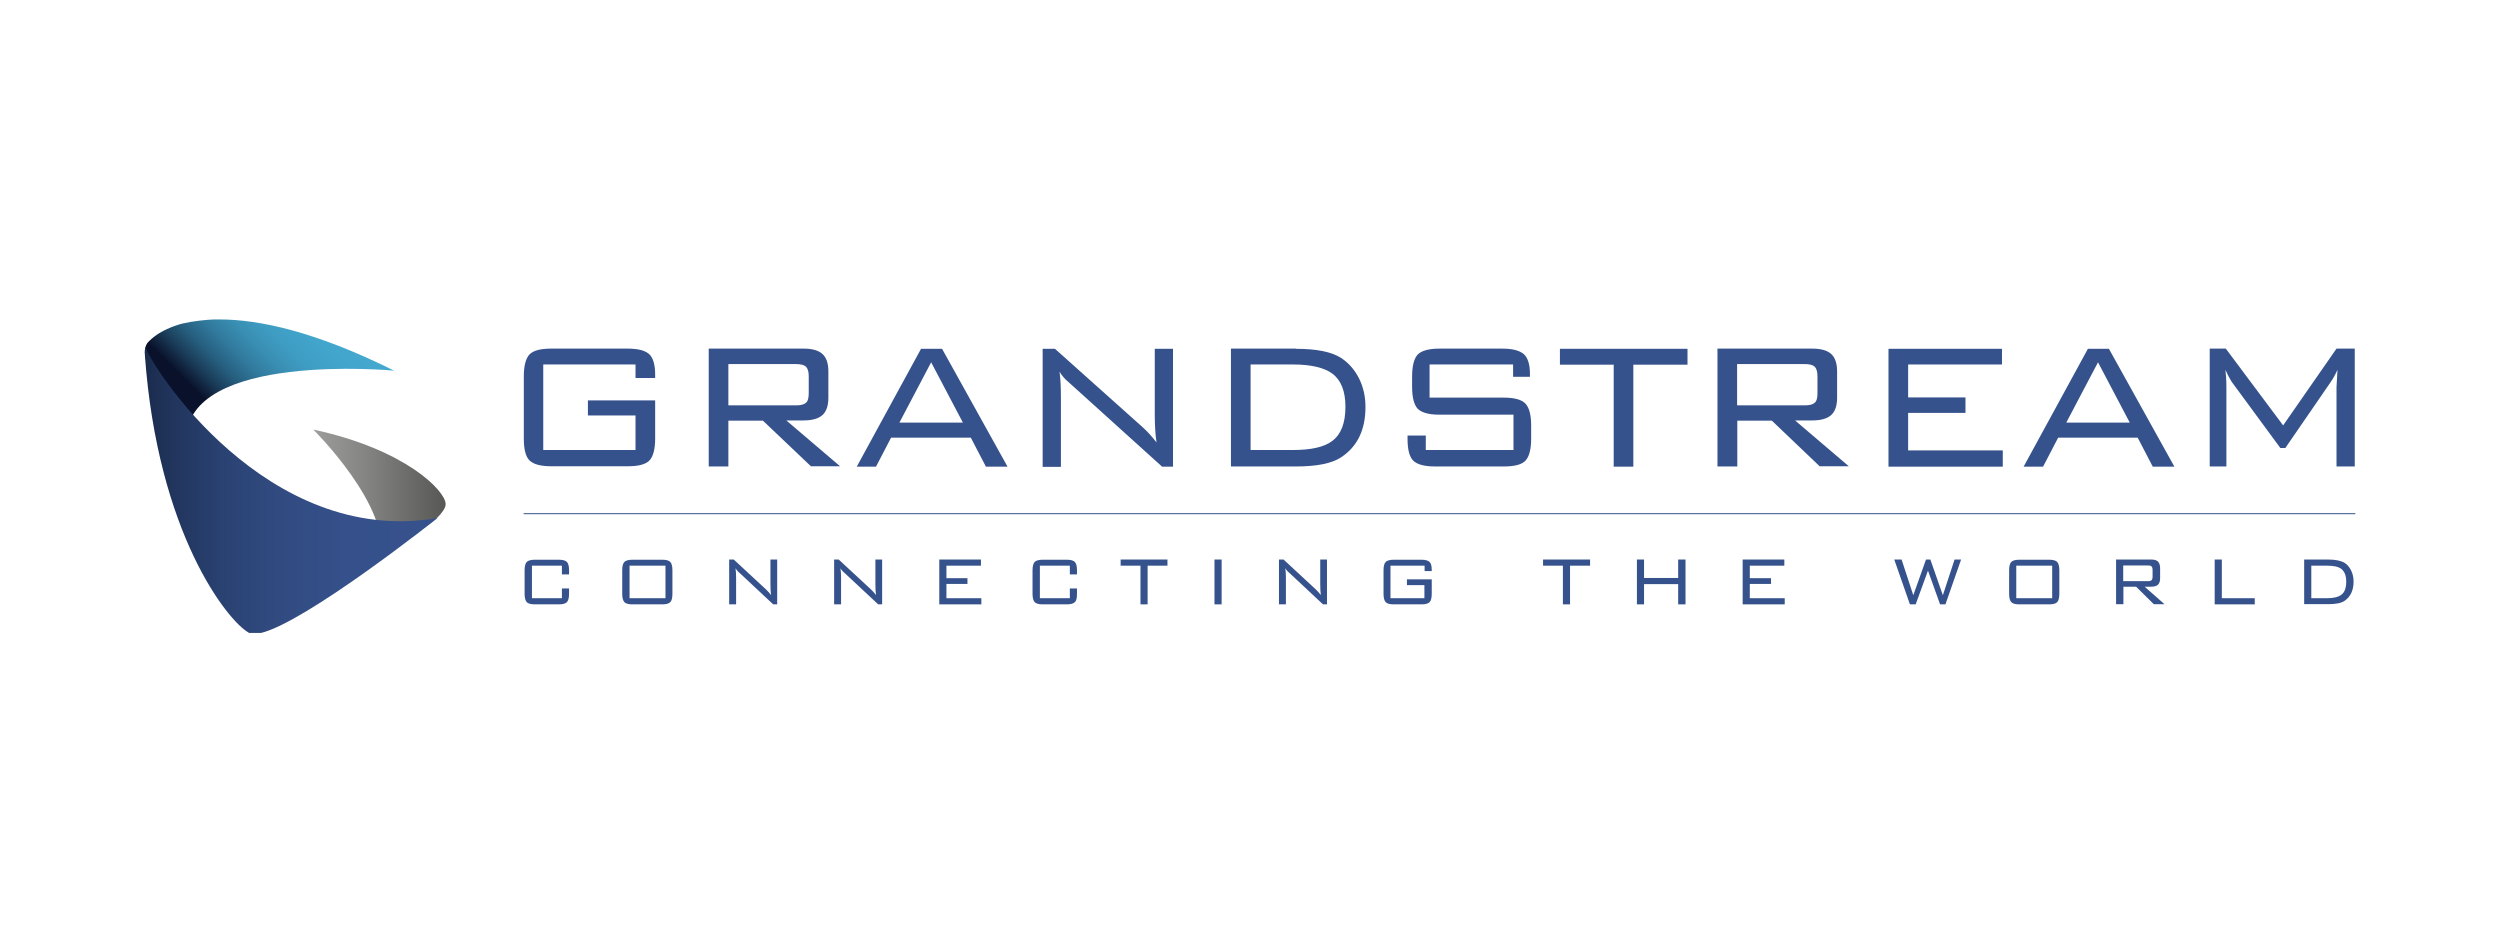
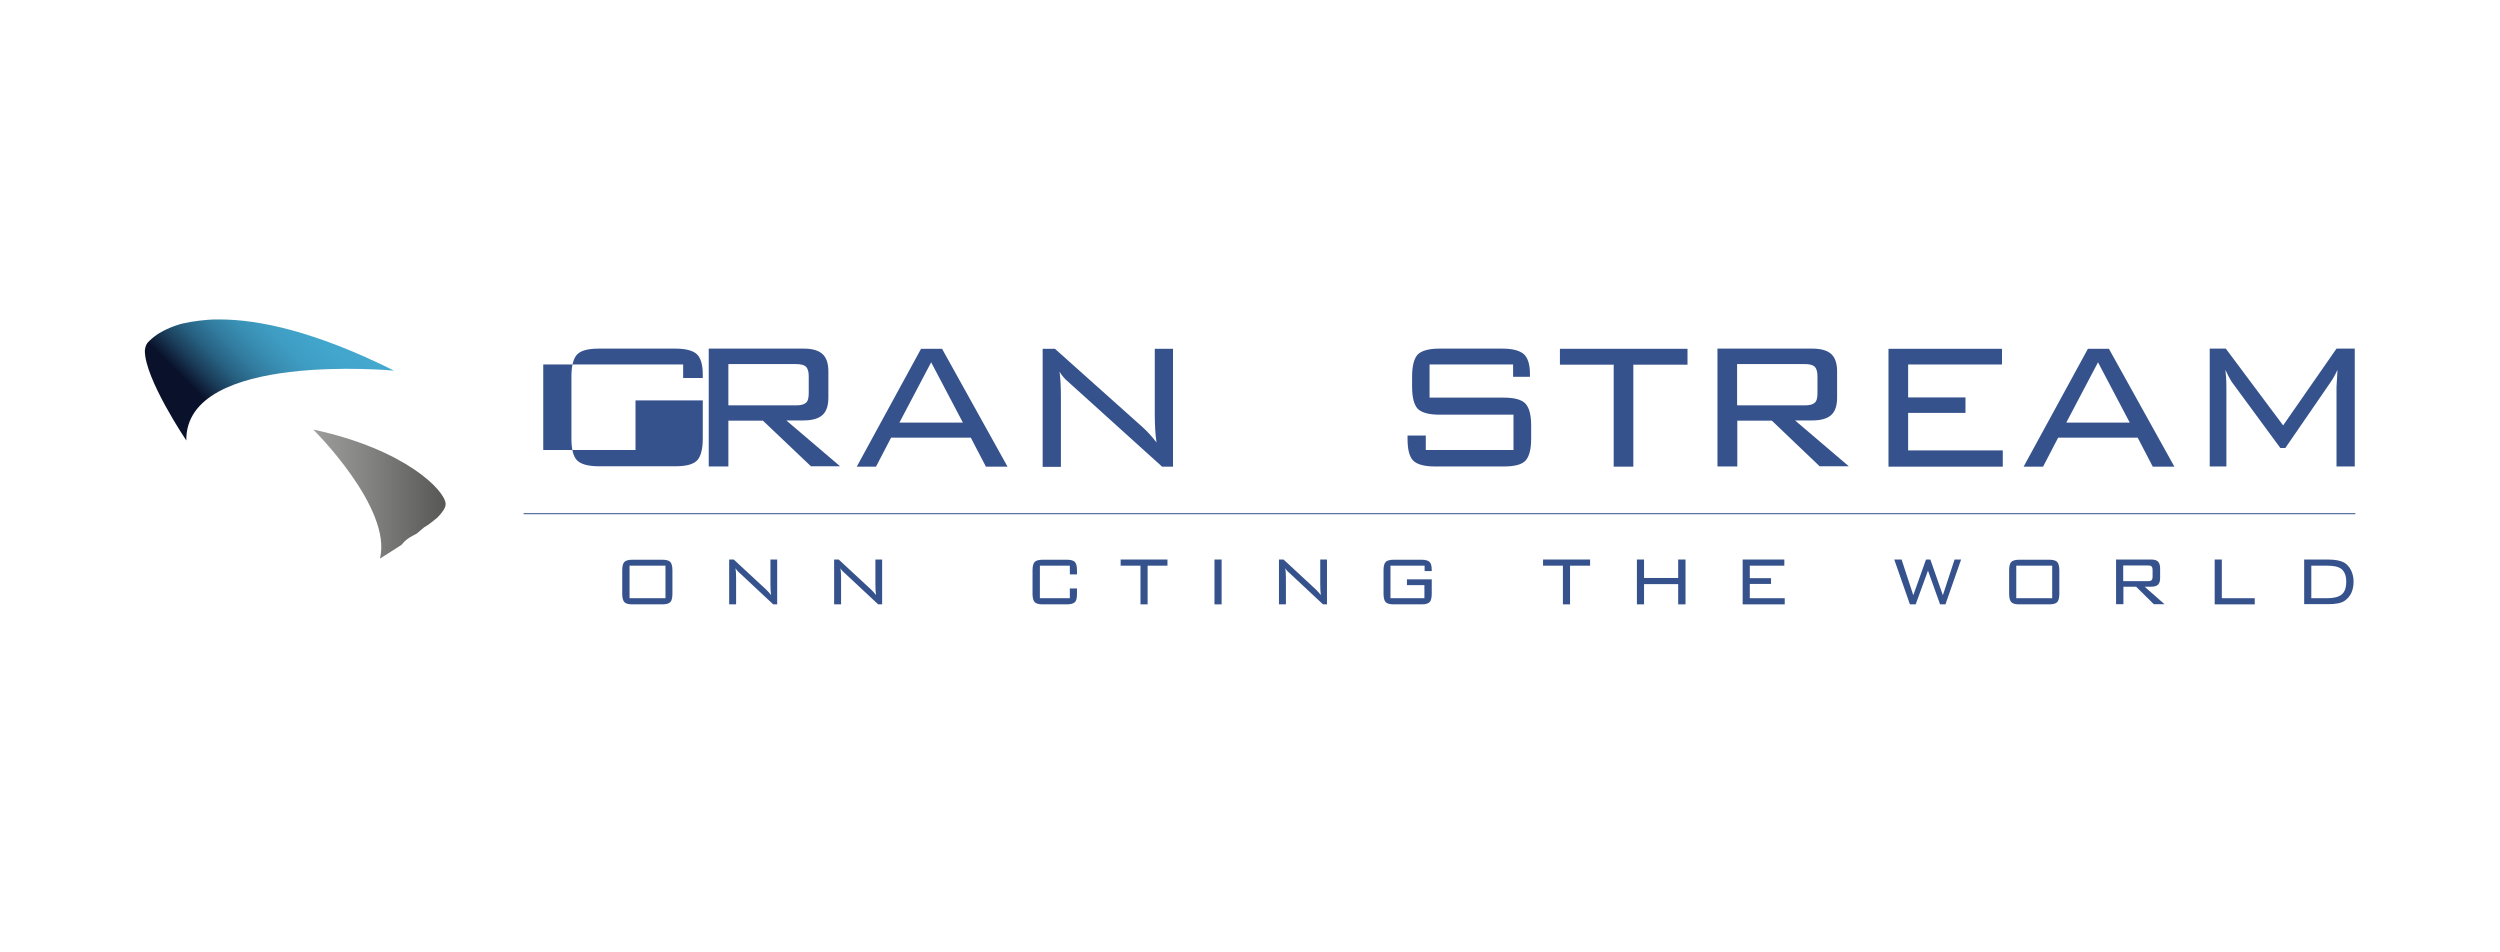
<svg xmlns="http://www.w3.org/2000/svg" xmlns:xlink="http://www.w3.org/1999/xlink" version="1.1" id="Слой_1" x="0px" y="0px" viewBox="0 0 1260 480" style="enable-background:new 0 0 1260 480;" xml:space="preserve">
  <style type="text/css"> .st0{fill:#36528D;} .st1{fill:none;stroke:#36528D;stroke-width:0.509;stroke-miterlimit:10;} .st2{clip-path:url(#SVGID_2_);fill:url(#SVGID_3_);} .st3{clip-path:url(#SVGID_5_);fill:url(#SVGID_6_);} .st4{clip-path:url(#SVGID_8_);fill:url(#SVGID_9_);} </style>
  <g>
    <g>
      <g>
-         <path class="st0" d="M320.3,183.7h-46.5v43.1h46.5v-17.4h-24v-7.6h33.9v19.2c0,5.4-1,9.1-2.9,11.1c-2,2-5.6,2.9-11,2.9h-38.4 c-5.4,0-9-1-11-2.9c-2-2-2.9-5.7-2.9-11.1v-31.3c0-5.4,1-9.1,2.9-11.1c2-2,5.6-2.9,11-2.9h38.4c5.2,0,8.8,0.9,10.9,2.8 c2,1.9,3,5.3,3,10.5v1.5l-9.9,0V183.7z" />
+         <path class="st0" d="M320.3,183.7h-46.5v43.1h46.5v-17.4v-7.6h33.9v19.2c0,5.4-1,9.1-2.9,11.1c-2,2-5.6,2.9-11,2.9h-38.4 c-5.4,0-9-1-11-2.9c-2-2-2.9-5.7-2.9-11.1v-31.3c0-5.4,1-9.1,2.9-11.1c2-2,5.6-2.9,11-2.9h38.4c5.2,0,8.8,0.9,10.9,2.8 c2,1.9,3,5.3,3,10.5v1.5l-9.9,0V183.7z" />
        <path class="st0" d="M357.2,235.1v-59.4H405c4.4,0,7.5,0.9,9.5,2.7c2,1.8,3,4.7,3,8.8v13.2c0,4.1-1,7-3,8.8 c-2,1.8-5.2,2.7-9.5,2.7h-8.7l27.1,23.1h-14.7L384.5,212h-17.4v23.1H357.2z M401.2,183.5h-34.1v20.8h34.1c2.4,0,4-0.4,5-1.3 c1-0.8,1.4-2.5,1.4-4.8v-8.6c0-2.3-0.5-3.9-1.4-4.8C405.2,183.9,403.5,183.5,401.2,183.5" />
      </g>
      <path class="st0" d="M431.8,235.2l32.4-59.4h10.6l33,59.4h-10.9l-7.6-14.6h-40.2l-7.6,14.6H431.8z M453.3,213h32l-16-30.4 L453.3,213z" />
      <g>
        <path class="st0" d="M525.5,235.2v-59.4h6.2l44.4,39.7c2.1,1.9,4.4,4.4,6.8,7.5c-0.6-3.7-0.9-8.6-0.9-14.6v-32.6h9.2v59.4h-5.5 L540,193.9c-1.7-1.5-2.6-2.4-2.9-2.6c-1.2-1.2-2.3-2.6-3.1-4c0.5,3.5,0.7,7.9,0.7,13v35H525.5z" />
-         <path class="st0" d="M653.1,175.8c10.4,0,18,1.5,22.8,4.6c3.8,2.5,6.8,5.9,9,10.2c2.2,4.4,3.3,9.2,3.3,14.5 c0,11.6-4.1,20-12.3,25.4c-4.7,3.1-12.3,4.6-22.8,4.6h-32.7v-59.4H653.1z M651.7,183.7h-21.4v43.1h21.4c9.2,0,15.8-1.5,19.8-4.6 c4.4-3.3,6.6-9,6.6-17.2c0-7.8-2.2-13.4-6.6-16.7C667.4,185.3,660.8,183.7,651.7,183.7" />
        <path class="st0" d="M762.5,183.7h-42v16.7h37.4c5.4,0,9,1,10.9,3c1.9,2,2.9,5.7,2.9,11v6.7c0,5.4-1,9.1-2.9,11.1 c-1.9,2-5.6,2.9-10.9,2.9h-34.6c-5.4,0-9-1-11-2.9c-2-2-2.9-5.7-2.9-11.1v-1.6l9.2,0v7.3h44.2V209h-37.3c-5.3,0-8.9-1-10.9-2.9 c-1.9-2-2.9-5.7-2.9-11.1v-5.2c0-5.5,1-9.2,2.9-11.2c2-1.9,5.6-2.9,10.9-2.9h31.6c5.1,0,8.6,0.9,10.8,2.7 c2.1,1.8,3.2,5.2,3.2,10.2v1.3l-8.5,0V183.7z" />
      </g>
      <polygon class="st0" points="823.2,183.8 823.2,235.2 813.3,235.2 813.3,183.8 786.2,183.8 786.2,175.8 850.5,175.8 850.5,183.8 " />
      <g>
        <path class="st0" d="M865.6,235.1v-59.4h47.8c4.4,0,7.5,0.9,9.5,2.7c2,1.8,3,4.7,3,8.8v13.2c0,4.1-1,7-3,8.8 c-2,1.8-5.2,2.7-9.5,2.7h-8.7l27.1,23.1h-14.7L893,212h-17.4v23.1H865.6z M909.6,183.5h-34.1v20.8h34.1c2.4,0,4-0.4,5-1.3 c1-0.8,1.4-2.5,1.4-4.8v-8.6c0-2.3-0.5-3.9-1.4-4.8C913.6,183.9,912,183.5,909.6,183.5" />
      </g>
      <polygon class="st0" points="951.8,235.2 951.8,175.8 1009,175.8 1009,183.7 961.7,183.7 961.7,200.3 990.6,200.3 990.6,208.1 961.7,208.1 961.7,227 1009.4,227 1009.4,235.2 " />
      <path class="st0" d="M1019.9,235.2l32.4-59.4h10.6l33,59.4H1085l-7.6-14.6h-40.1l-7.6,14.6H1019.9z M1041.4,213h32l-16-30.4 L1041.4,213z" />
      <g>
        <path class="st0" d="M1121.6,186.4c0.3,2.3,0.5,5.2,0.5,8.7v40h-8.4v-59.4h8.1l28.9,38.7l26.9-38.7h9.2v59.4h-9.2v-40l0.5-8.7 c-1.3,2.8-2.5,4.9-3.6,6.4l-22.7,33h-2.5l-23.6-32.1C1124.7,192.5,1123.3,190.1,1121.6,186.4" />
-         <path class="st0" d="M283.2,285.1h-15.1v16.4h15.1v-4.9h3.6v2.7c0,2.1-0.4,3.5-1.1,4.2c-0.7,0.7-2,1.1-4,1.1h-12.2 c-2,0-3.3-0.4-4-1.1c-0.7-0.7-1.1-2.2-1.1-4.2v-11.9c0-2.1,0.4-3.5,1.1-4.2c0.7-0.7,2.1-1.1,4-1.1h12.2c2,0,3.3,0.4,4,1.1 c0.7,0.7,1.1,2.1,1.1,4.2v2.1h-3.6V285.1z" />
        <path class="st0" d="M313.6,287.4c0-2.1,0.4-3.5,1.1-4.2c0.7-0.7,2.1-1.1,4-1.1h15.1c2,0,3.3,0.4,4,1.1c0.7,0.7,1.1,2.2,1.1,4.2 v11.9c0,2.1-0.4,3.5-1.1,4.2c-0.7,0.7-2,1.1-4,1.1h-15.1c-2,0-3.3-0.4-4-1.1c-0.7-0.7-1.1-2.2-1.1-4.2V287.4z M317.3,301.5h18.1 v-16.4h-18.1V301.5z" />
        <path class="st0" d="M367.5,304.6V282h2.3l16.3,15.1c0.8,0.7,1.6,1.7,2.5,2.8c-0.2-1.4-0.3-3.3-0.3-5.6V282h3.4v22.6h-2 l-16.8-15.7c-0.6-0.6-1-0.9-1.1-1c-0.4-0.5-0.8-1-1.1-1.5c0.2,1.3,0.3,3,0.3,4.9v13.3H367.5z" />
        <path class="st0" d="M420.4,304.6V282h2.3l16.3,15.1c0.8,0.7,1.6,1.7,2.5,2.8c-0.2-1.4-0.3-3.3-0.3-5.6V282h3.4v22.6h-2 l-16.8-15.7c-0.6-0.6-1-0.9-1.1-1c-0.5-0.5-0.8-1-1.1-1.5c0.2,1.3,0.3,3,0.3,4.9v13.3H420.4z" />
      </g>
-       <polygon class="st0" points="473.4,282 473.4,304.6 494.6,304.6 494.6,301.5 477,301.5 477,294.3 487.6,294.3 487.6,291.4 477,291.4 477,285.1 494.4,285.1 494.4,282 " />
      <g>
        <path class="st0" d="M539.2,285.1h-15.1v16.4h15.1v-4.9h3.6v2.7c0,2.1-0.3,3.5-1.1,4.2c-0.7,0.7-2,1.1-4,1.1h-12.2 c-2,0-3.3-0.4-4-1.1c-0.7-0.7-1.1-2.2-1.1-4.2v-11.9c0-2.1,0.4-3.5,1.1-4.2c0.7-0.7,2.1-1.1,4-1.1h12.2c2,0,3.3,0.4,4,1.1 c0.7,0.7,1.1,2.1,1.1,4.2v2.1h-3.6V285.1z" />
      </g>
      <polygon class="st0" points="564.8,282 564.8,285.1 574.8,285.1 574.8,304.6 578.4,304.6 578.4,285.1 588.4,285.1 588.4,282 " />
      <rect x="612.1" y="282" class="st0" width="3.6" height="22.6" />
      <g>
        <path class="st0" d="M644.6,304.6V282h2.3l16.3,15.1c0.8,0.7,1.6,1.7,2.5,2.8c-0.2-1.4-0.3-3.3-0.3-5.6V282h3.4v22.6h-2 l-16.8-15.7c-0.6-0.6-1-0.9-1.1-1c-0.5-0.5-0.8-1-1.1-1.5c0.2,1.3,0.3,3,0.3,4.9v13.3H644.6z" />
      </g>
      <path class="st0" d="M717.9,285.1h-17.1v16.4h17.1v-6.6h-8.8V292h12.5v7.3c0,2.1-0.4,3.5-1.1,4.2c-0.7,0.7-2.1,1.1-4,1.1h-14.1 c-2,0-3.3-0.4-4-1.1c-0.7-0.7-1.1-2.2-1.1-4.2v-11.9c0-2.1,0.4-3.5,1.1-4.2c0.7-0.7,2.1-1.1,4-1.1h14.1c1.9,0,3.2,0.4,4,1.1 c0.7,0.7,1.1,2,1.1,4v0.6l-3.6,0V285.1z" />
      <polygon class="st0" points="777.7,282 777.7,285.1 787.7,285.1 787.7,304.6 791.3,304.6 791.3,285.1 801.4,285.1 801.4,282 " />
      <polygon class="st0" points="845.8,282 845.8,291.3 828.6,291.3 828.6,282 825,282 825,304.6 828.6,304.6 828.6,294.4 845.8,294.4 845.8,304.6 849.5,304.6 849.5,282 " />
      <polygon class="st0" points="878.3,282 878.3,304.6 899.5,304.6 899.5,301.5 881.9,301.5 881.9,294.3 892.6,294.3 892.6,291.4 881.9,291.4 881.9,285.1 899.3,285.1 899.3,282 " />
      <g>
        <path class="st0" d="M1173.3,282c3.8,0,6.6,0.6,8.4,1.7c1.4,0.9,2.5,2.2,3.3,3.9c0.8,1.7,1.2,3.5,1.2,5.5c0,4.4-1.5,7.6-4.5,9.7 c-1.7,1.2-4.5,1.7-8.4,1.7h-12V282H1173.3z M1172.8,285.1h-7.9v16.4h7.9c3.4,0,5.8-0.6,7.3-1.8c1.6-1.2,2.4-3.4,2.4-6.5 c0-3-0.8-5.1-2.4-6.4C1178.6,285.6,1176.2,285.1,1172.8,285.1" />
        <path class="st0" d="M1012.6,287.4c0-2.1,0.4-3.5,1.1-4.2c0.7-0.7,2.1-1.1,4-1.1h15.1c2,0,3.3,0.4,4,1.1c0.7,0.7,1.1,2.2,1.1,4.2 v11.9c0,2.1-0.4,3.5-1.1,4.2c-0.7,0.7-2,1.1-4,1.1h-15.1c-2,0-3.3-0.4-4-1.1c-0.7-0.7-1.1-2.2-1.1-4.2V287.4z M1016.2,301.5h18.1 v-16.4h-18.1V301.5z" />
        <path class="st0" d="M1066.5,304.6V282h17.6c1.6,0,2.8,0.3,3.5,1c0.7,0.7,1.1,1.8,1.1,3.4v5c0,1.5-0.4,2.7-1.1,3.3 c-0.7,0.7-1.9,1-3.5,1h-3.2l10,8.8h-5.4l-8.9-8.8h-6.4v8.8H1066.5z M1082.6,285h-12.5v7.9h12.5c0.9,0,1.5-0.2,1.8-0.5 c0.3-0.3,0.5-0.9,0.5-1.8v-3.3c0-0.9-0.2-1.5-0.5-1.8C1084.1,285.1,1083.5,285,1082.6,285" />
      </g>
      <polygon class="st0" points="1116.2,282 1116.2,304.6 1136.4,304.6 1136.4,301.5 1119.8,301.5 1119.8,282 " />
      <polygon class="st0" points="985.1,282 979.2,300 972.9,282 970.7,282 964.3,300 958.4,282 954.7,282 962.6,304.6 965.5,304.6 971.7,287.6 977.8,304.6 980.5,304.6 988.4,282 " />
      <line class="st1" x1="263.9" y1="258.9" x2="1187.1" y2="258.9" />
      <g>
        <defs>
          <path id="SVGID_1_" d="M157.9,216.5c0,0,39.9,39.5,33.6,65c0,0,4.3-2.6,9.8-6.2c0.4-0.3,0.9-0.6,1.3-0.9 c1.5-2.1,3.5-3.4,5.8-4.6c0.6-0.3,1.2-0.6,1.8-1c1.2-1,2.3-2,3.4-2.9c0.1-0.1,0.2-0.2,0.3-0.2c2.2-1.2,4.7-3.4,6.4-4.7 c0.1-0.1,0,0,0.1-0.1c2.6-2.6,4.2-5,4.2-6.8C224.7,247.6,204.6,226.5,157.9,216.5z" />
        </defs>
        <clipPath id="SVGID_2_">
          <use xlink:href="#SVGID_1_" style="overflow:visible;" />
        </clipPath>
        <linearGradient id="SVGID_3_" gradientUnits="userSpaceOnUse" x1="311.666" y1="442.401" x2="317.586" y2="442.401" gradientTransform="matrix(11.273 0 0 -11.273 -3355.452 5236.15)">
          <stop offset="0" style="stop-color:#9D9D9C" />
          <stop offset="0.396" style="stop-color:#848483" />
          <stop offset="1" style="stop-color:#575756" />
        </linearGradient>
        <rect x="157.9" y="216.5" class="st2" width="66.7" height="65" />
      </g>
      <g>
        <defs>
          <path id="SVGID_4_" d="M107.7,161c-4.1,0.2-9.7,0.7-15.9,2.1c-0.8,0.2-6.4,1.7-11.5,4.8c-0.5,0.3-1,0.6-1.5,1 c-1.6,1.1-3,2.3-4.3,3.7c-0.4,0.5-1.3,1.7-1.5,4c-0.2,14.1,20.9,45.4,20.9,45.4c-0.6-45.1,104.7-35.2,104.7-35.2 c-39.9-19.9-68.3-25.8-88-25.8C109.7,161,108.7,161,107.7,161" />
        </defs>
        <clipPath id="SVGID_5_">
          <use xlink:href="#SVGID_4_" style="overflow:visible;" />
        </clipPath>
        <linearGradient id="SVGID_6_" gradientUnits="userSpaceOnUse" x1="316.716" y1="459.708" x2="322.636" y2="459.708" gradientTransform="matrix(10.474 -10.474 -10.474 -10.474 1605.293 8352.053)">
          <stop offset="0" style="stop-color:#0A122B" />
          <stop offset="0.114" style="stop-color:#0A122B" />
          <stop offset="0.131" style="stop-color:#0D1933" />
          <stop offset="0.226" style="stop-color:#1B3F5C" />
          <stop offset="0.327" style="stop-color:#276080" />
          <stop offset="0.433" style="stop-color:#317A9D" />
          <stop offset="0.546" style="stop-color:#398EB3" />
          <stop offset="0.668" style="stop-color:#3F9DC3" />
          <stop offset="0.808" style="stop-color:#42A5CC" />
          <stop offset="1" style="stop-color:#43A8CF" />
        </linearGradient>
        <polygon class="st3" points="42.3,191.5 135.7,98 229.2,191.5 135.7,284.9 " />
      </g>
      <g>
        <defs>
-           <path id="SVGID_7_" d="M73,178.7c6.4,89.9,41.6,134.2,52.4,140.2c0.1,0.1,0.2,0.1,0.3,0.2h5.5c22.8-5.2,89.3-58,89.3-58 c-86.2,14.8-144.6-77-147.1-86.1C73.1,175.9,72.9,177.1,73,178.7" />
-         </defs>
+           </defs>
        <clipPath id="SVGID_8_">
          <use xlink:href="#SVGID_7_" style="overflow:visible;" />
        </clipPath>
        <linearGradient id="SVGID_9_" gradientUnits="userSpaceOnUse" x1="320.162" y1="446.233" x2="326.085" y2="446.233" gradientTransform="matrix(24.92 0 0 -24.92 -7905.516 11366.999)">
          <stop offset="0" style="stop-color:#1A2B4D" />
          <stop offset="9.661049e-02" style="stop-color:#21355D" />
          <stop offset="0.266" style="stop-color:#2A4272" />
          <stop offset="0.454" style="stop-color:#314B81" />
          <stop offset="0.674" style="stop-color:#35508A" />
          <stop offset="1" style="stop-color:#36528D" />
        </linearGradient>
-         <rect x="72.9" y="174.9" class="st4" width="147.6" height="144.1" />
      </g>
    </g>
  </g>
</svg>